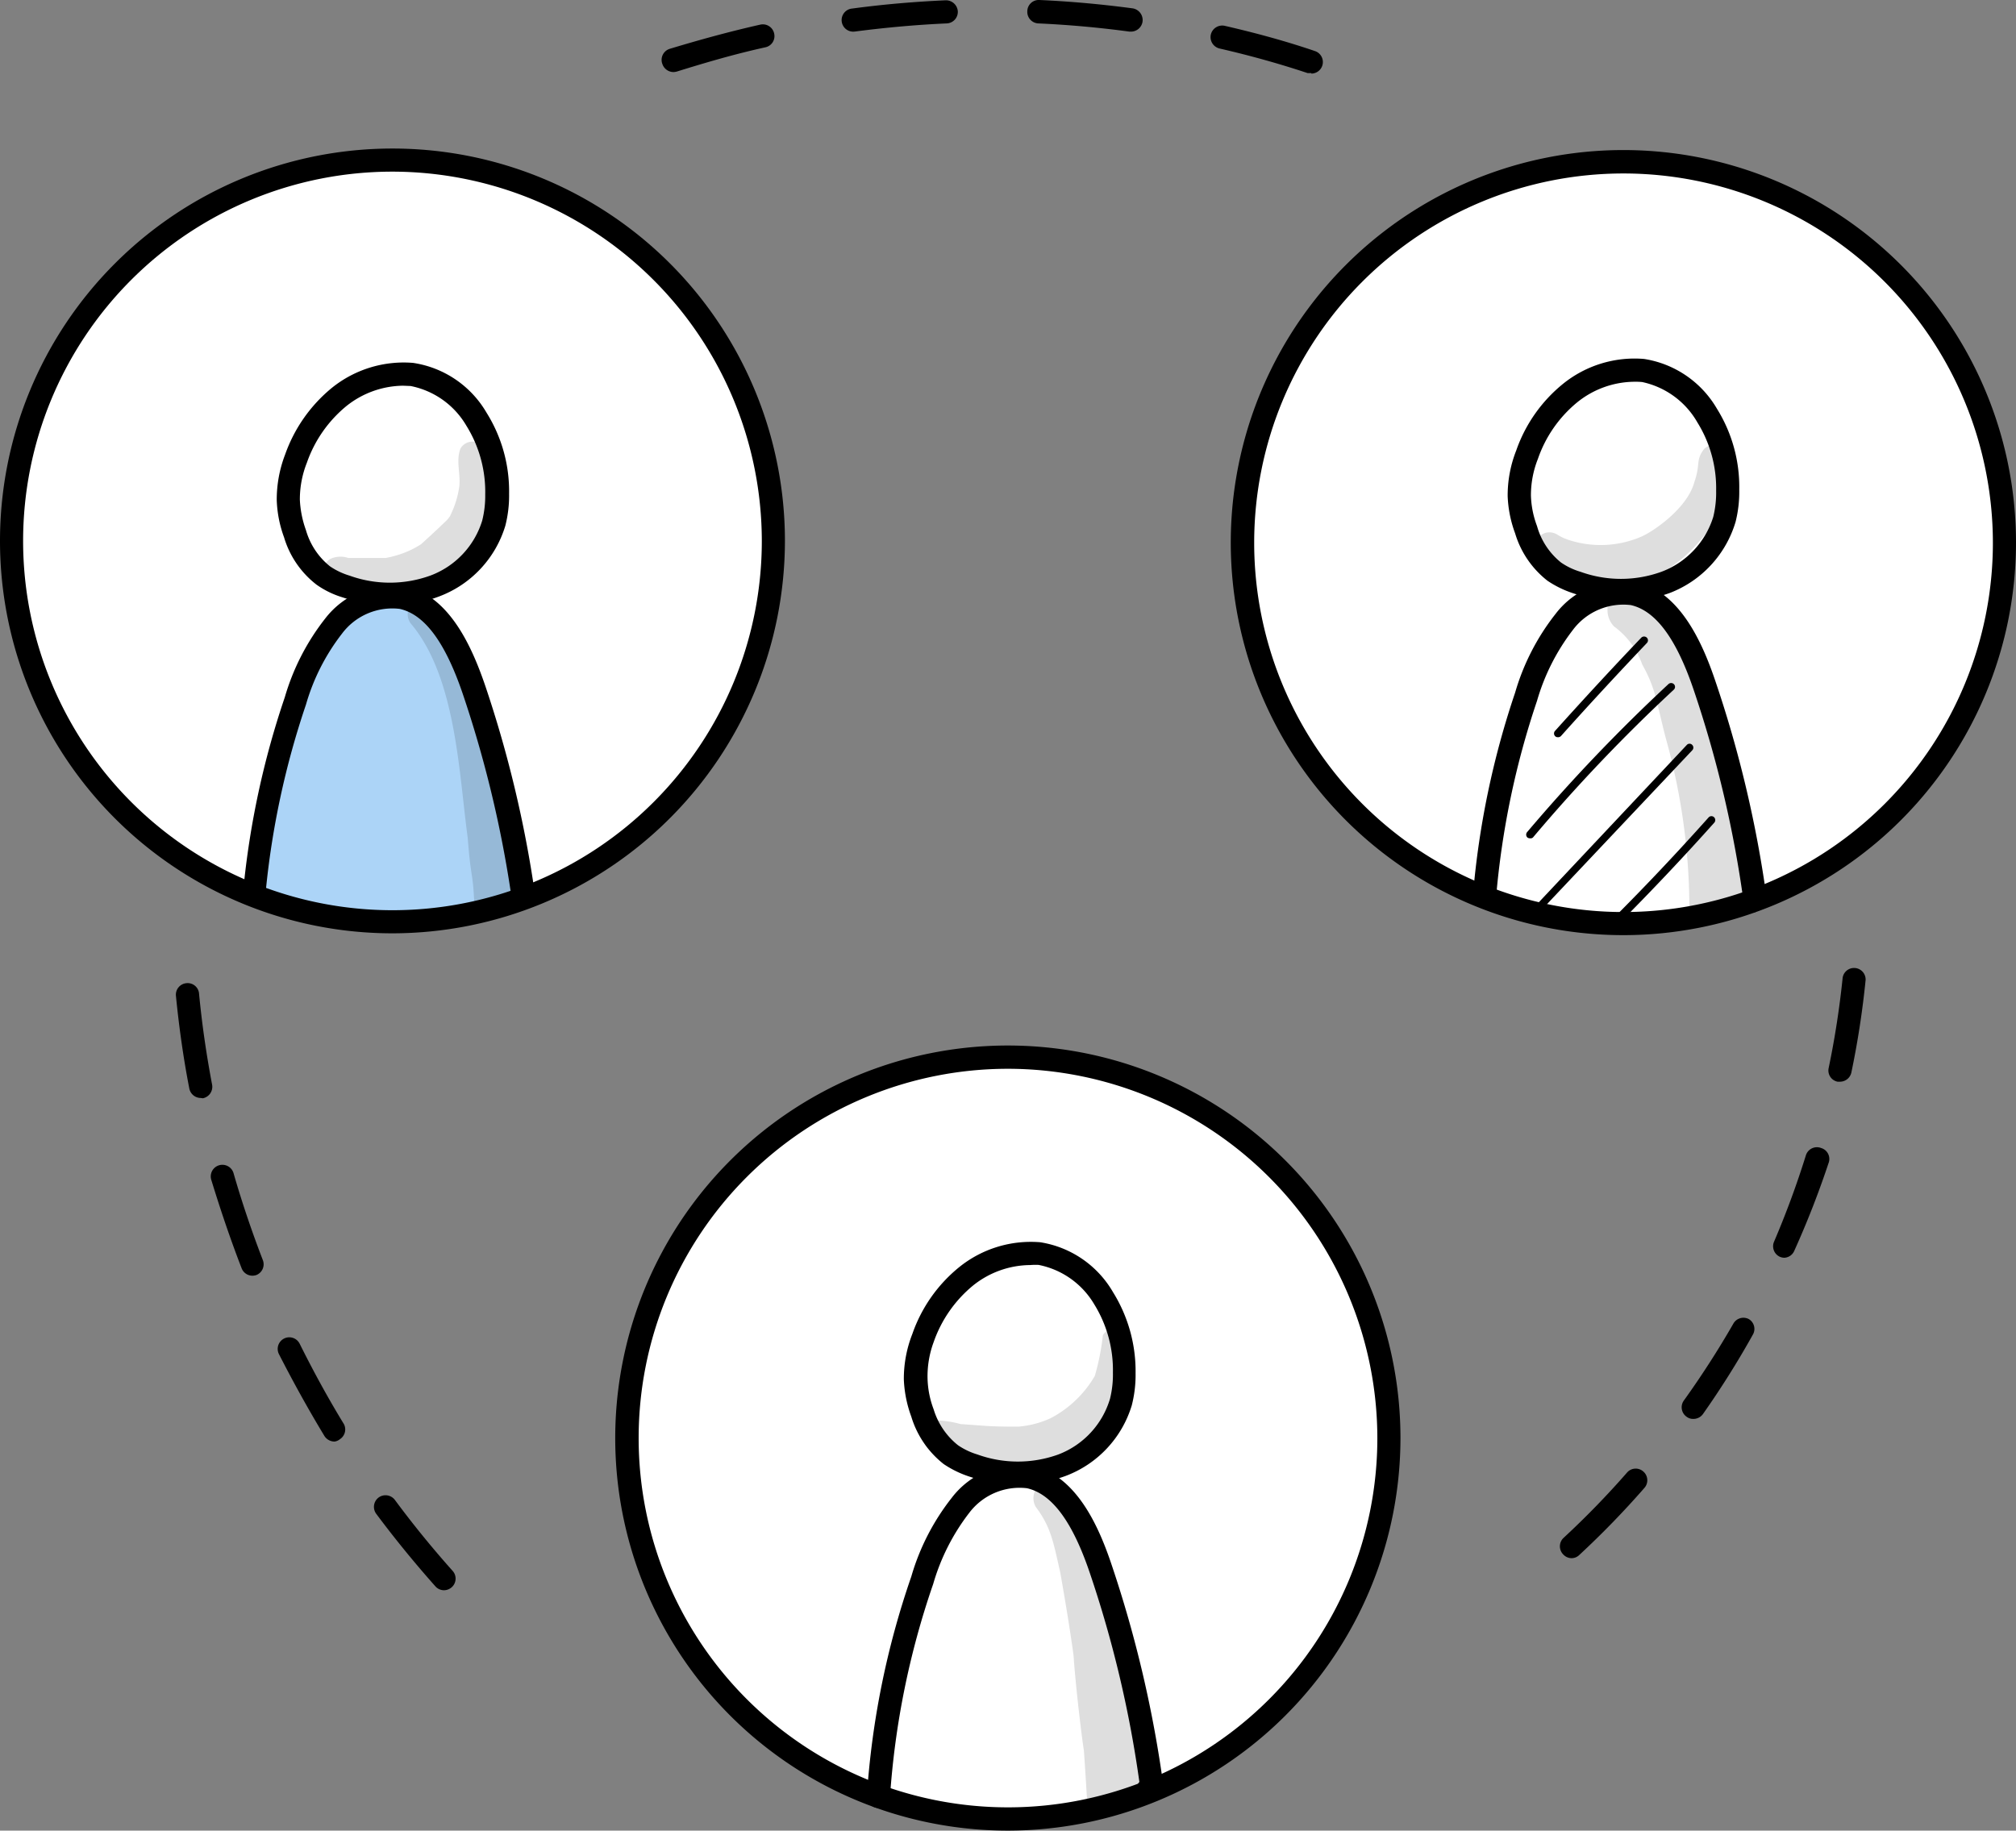
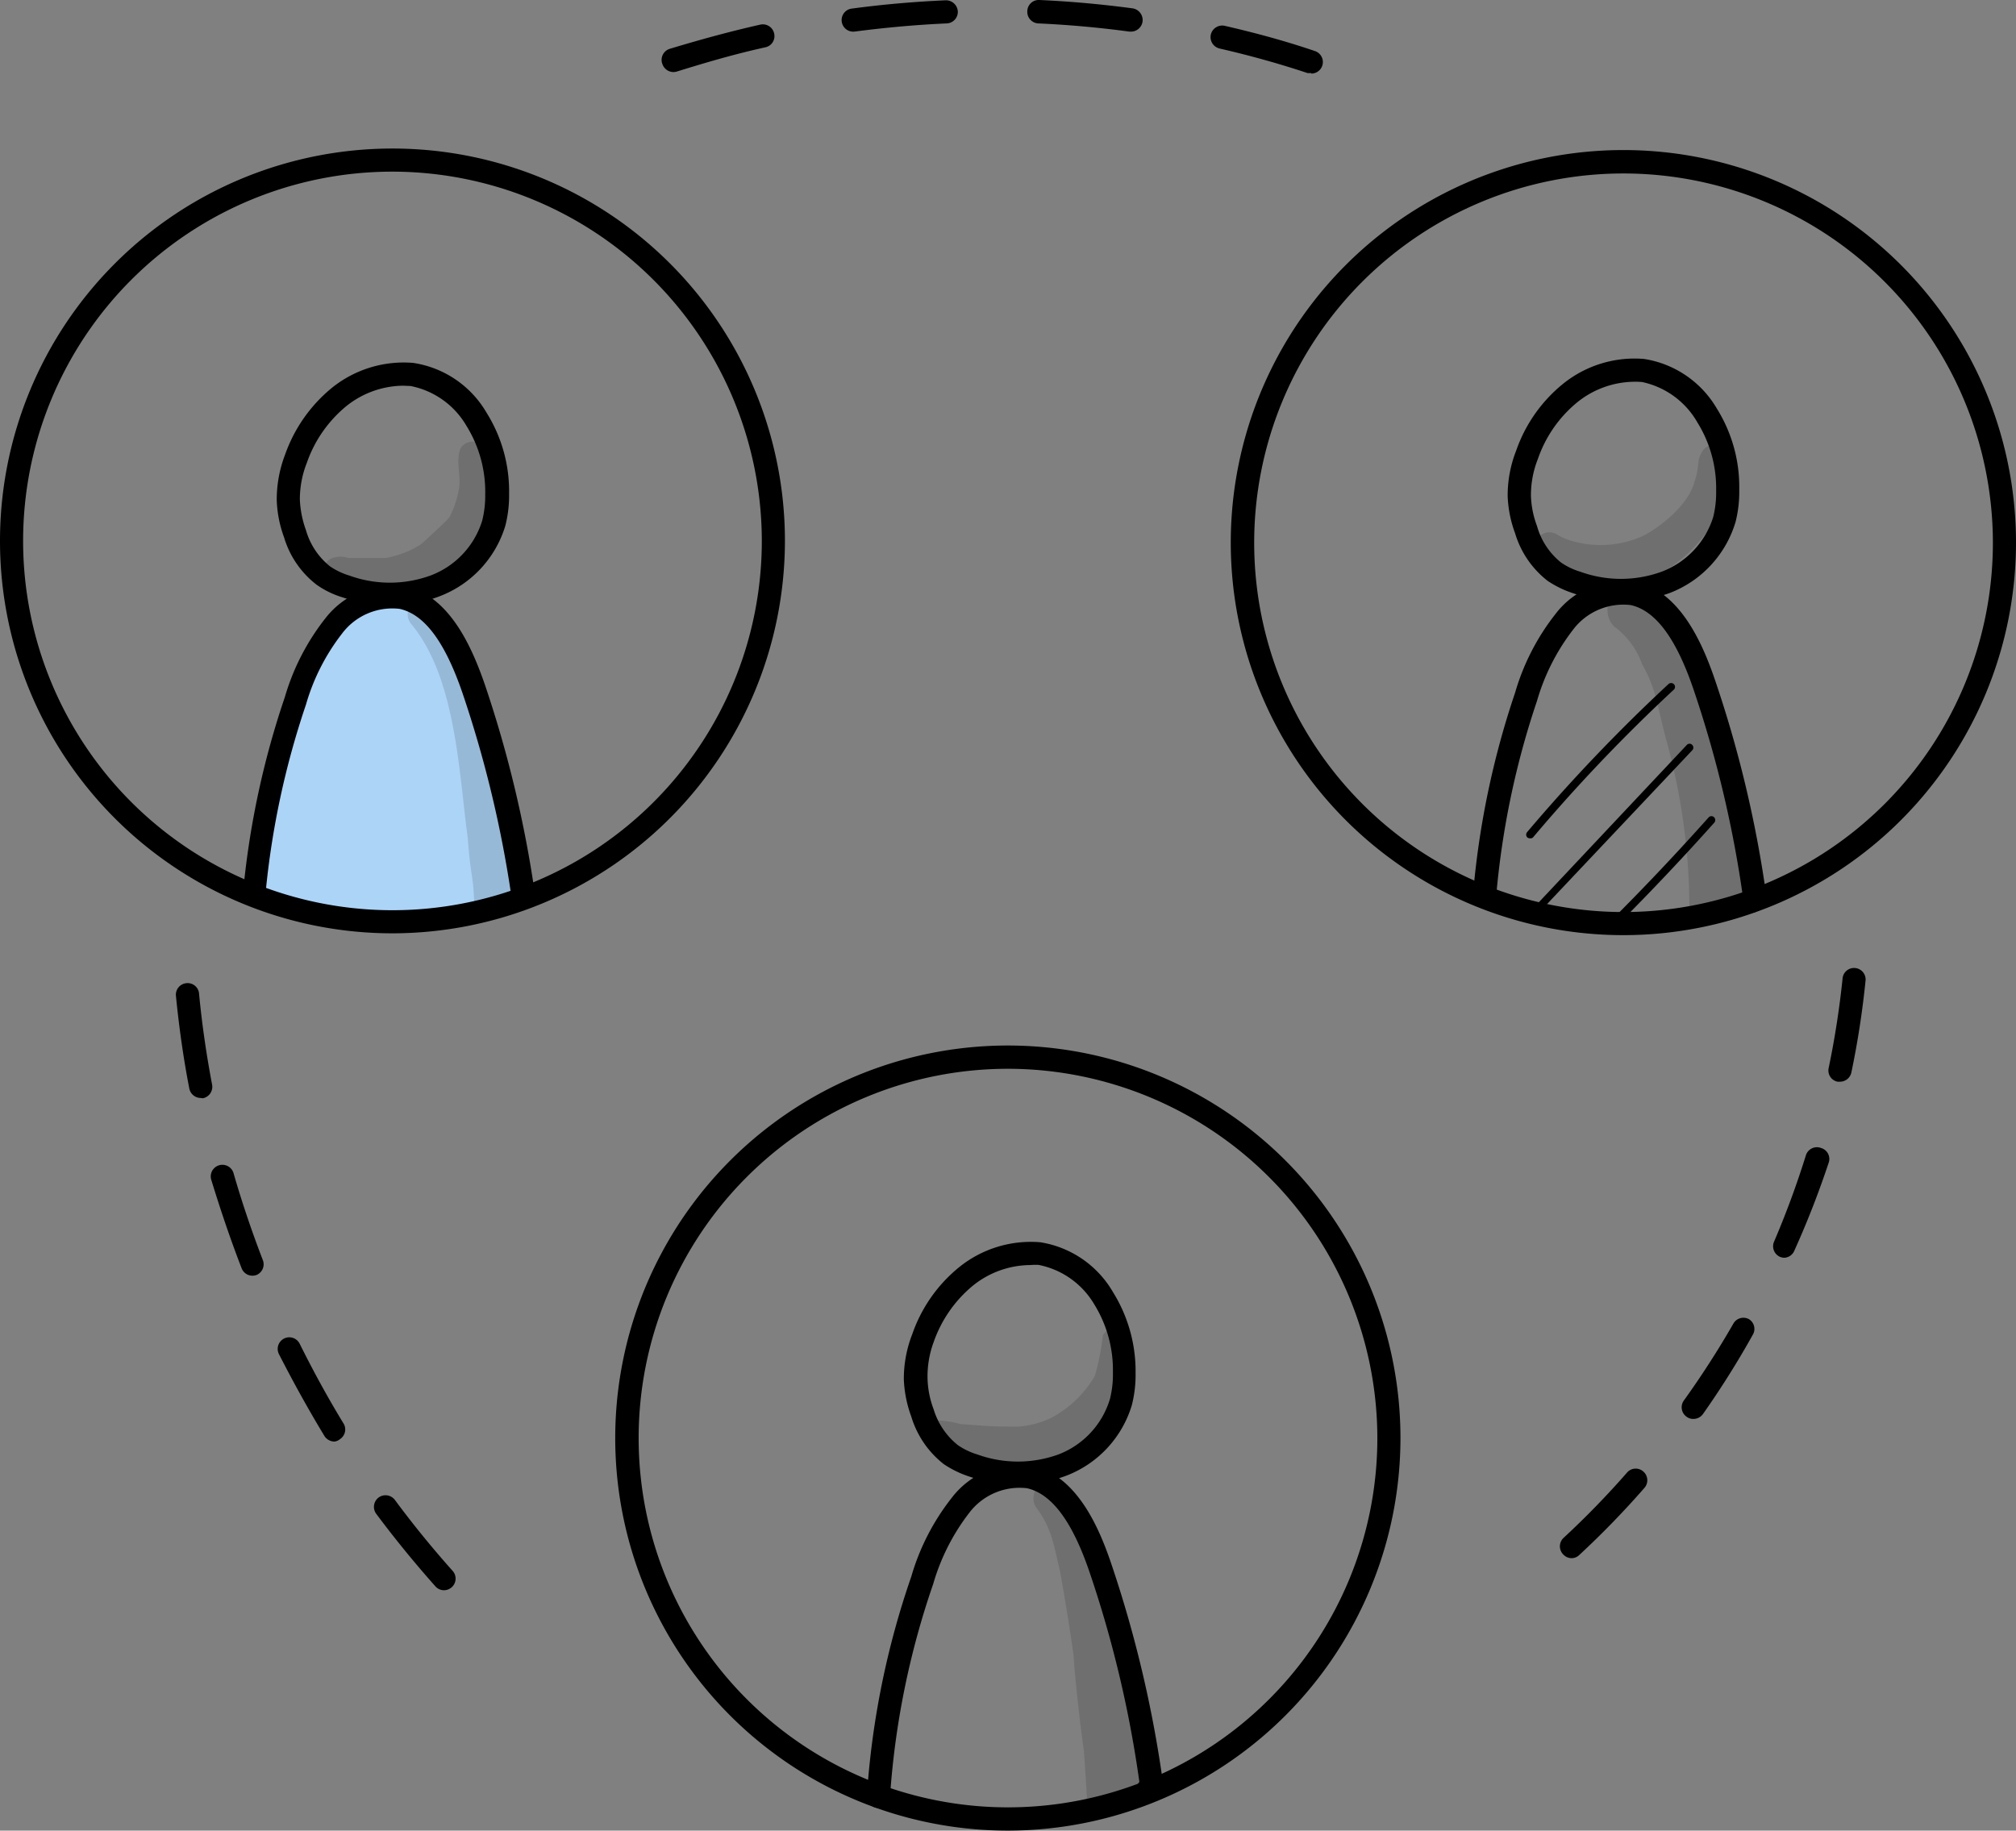
<svg xmlns="http://www.w3.org/2000/svg" viewBox="0 0 132.58 120.41">
  <rect x="0" y="0" width="132.58" height="120.41" fill="#808080" stroke="none" />
  <defs>
    <style>.adc8dffd-4df2-490d-a7b7-e1f14b279119{fill:#fff;}.aabf66d9-f37c-4832-bce5-b2ac6ab4c18a{opacity:0.13;}.a195005b-6008-4ec9-8ea1-930ea5c00dcd{fill:#acd4f7;}</style>
  </defs>
  <g id="eb68dda4-5bcf-46e8-9b6c-eea74be6e7d0" data-name="Layer 2">
    <g id="bd0184b4-b7c1-4cb2-85b7-823520a1538a" data-name="Layer 1">
-       <path class="adc8dffd-4df2-490d-a7b7-e1f14b279119" d="M41.45 94.34a24.61 24.61.0 1149.21.0c0 14.12-11 25.56-24.6 25.56S41.45 108.46 41.45 94.34z" />
      <g class="aabf66d9-f37c-4832-bce5-b2ac6ab4c18a">
        <path d="M73.93 87.91a.79.79.0 00-1.4-.09A15.55 15.55.0 0172 90.5a7.24 7.24.0 01-2.92 2.79 6.27 6.27.0 01-2.14.55c-1.94.0-2.13-.06-3.77-.17a6.51 6.51.0 00-1.51-.24 1.1 1.1.0 00-.15 2.14c1.54.34 2.6.92 3.33.93A8.91 8.91.0 0069.59 96a8.51 8.51.0 004.34-8.07z" />
      </g>
      <g class="aabf66d9-f37c-4832-bce5-b2ac6ab4c18a">
        <path d="M70.66 109.33l-.06-.43c.15 2.1.51 5.13.68 6.24.1 1.38.18 2.76.26 4.15l2.12-.75 1.21-.45.56-.22a1.23 1.23.0 000-.19A64.88 64.88.0 0074 109.39 92.62 92.62.0 0071 99.33a5.43 5.43.0 00-.59-1c-.26-.3-.45-.73-.85-.86a1.16 1.16.0 00-1.45 1.64c1 1.33 1.15 2.27 1.61 4.29C70.15 105.8 70.49 108 70.66 109.33z" />
      </g>
      <path d="M57.77 118.92h-.05a.76.76.0 01-.71-.81 55.18 55.18.0 012.92-14.41 15.18 15.18.0 012.66-5.18 5.55 5.55.0 015.29-2.12c2.92.67 4.38 4 5.23 6.54a78.55 78.55.0 013.41 14.6.77.77.0 01-.5.82l-.3.11a.77.77.0 01-.79-1.26 75 75 0 00-3.27-13.78c-1.14-3.36-2.49-5.17-4.12-5.54a4.15 4.15.0 00-3.8 1.62 14 14 0 00-2.37 4.68 53.92 53.92.0 00-2.84 14A.76.76.0 0157.77 118.92z" />
      <path d="M66.91 97.64a9.89 9.89.0 01-3.17-.52 6.74 6.74.0 01-1.68-.82 6.27 6.27.0 01-2.13-3.12 8 8 0 01-.49-2.44 8.06 8.06.0 01.56-3 9.78 9.78.0 013.09-4.4 7.5 7.5.0 015.32-1.63h0A6.74 6.74.0 0173.2 85a9.83 9.83.0 011.48 5.32 8.06 8.06.0 01-.25 2.12 7.18 7.18.0 01-4.32 4.63A9 9 0 0166.91 97.64zm.84-14.43A6.07 6.07.0 0064 84.55a8.38 8.38.0 00-2.6 3.73A6.47 6.47.0 0061 90.7a6.16 6.16.0 00.4 2A4.79 4.79.0 0063 95.06a4.63 4.63.0 001.28.61 7.83 7.83.0 005.32.0A5.64 5.64.0 0073 92a6.69 6.69.0 00.19-1.72 8.22 8.22.0 00-1.23-4.49A5.47 5.47.0 0068.3 83.2h0A4.35 4.35.0 0067.75 83.21z" />
      <path d="M66.29 120.41A25.82 25.82.0 1192.1 94.59 25.84 25.84.0 0166.29 120.41zm0-50.11A24.29 24.29.0 1090.58 94.59 24.32 24.32.0 0066.29 70.3z" />
-       <path class="adc8dffd-4df2-490d-a7b7-e1f14b279119" d="M82.27 35.44a24.61 24.61.0 1149.21.0c0 14.12-11 25.56-24.6 25.56S82.27 49.56 82.27 35.44z" />
      <path d="M115.43 60a.77.77.0 01-.76-.66 75 75 0 00-3.3-14c-1.14-3.35-2.49-5.17-4.12-5.54a4.14 4.14.0 00-3.8 1.62 14 14 0 00-2.37 4.68A54.9 54.9.0 0098.39 59a.78.78.0 01-.83.69.76.76.0 01-.69-.83 56.25 56.25.0 012.77-13.3 15.18 15.18.0 012.66-5.18 5.55 5.55.0 015.29-2.12c2.91.67 4.38 4.05 5.22 6.54a77 77 0 013.37 14.25.76.76.0 01-.65.86z" />
-       <path d="M102.44 48.49a.23.23.0 01-.17-.07.25.25.0 010-.35c1.86-2.07 3.76-4.13 5.67-6.13a.26.26.0 01.36.0.25.25.0 010 .36c-1.9 2-3.8 4.05-5.65 6.12A.27.27.0 01102.44 48.49z" />
      <path d="M100.61 55.14a.27.27.0 01-.17-.06.26.26.0 010-.36A113.1 113.1.0 01109.72 45a.26.26.0 01.36.0.25.25.0 010 .36 110.67 110.67.0 00-9.27 9.73A.25.25.0 01100.61 55.14z" />
      <path d="M101 60.17a.23.23.0 01-.17-.07.25.25.0 010-.36L110.93 49a.24.24.0 01.36.0.25.25.0 010 .35L101.15 60.09A.24.24.0 01101 60.17z" />
      <path d="M106.36 60.75a.26.26.0 01-.18-.07.25.25.0 010-.36c2.12-2.12 4.2-4.33 6.19-6.56a.25.25.0 01.36.0.26.26.0 010 .36c-2 2.24-4.09 4.45-6.21 6.58A.24.24.0 01106.36 60.75z" />
      <g class="aabf66d9-f37c-4832-bce5-b2ac6ab4c18a">
        <path d="M113.61 29.54a1.11 1.11.0 00-1.55.0c-.56.74-.22 1-.63 2.16-.44 1.69-2.62 3.21-3.47 3.59a6.76 6.76.0 01-4.75.24 3.38 3.38.0 01-.82-.38 1 1 0 00-.76-.1 1 1 0 00-.23 1.79c4.2 2.83 8.3 2 11.35-2.53a8.48 8.48.0 001.11-3.39 1.45 1.45.0 00-.25-1.38z" />
      </g>
      <g class="aabf66d9-f37c-4832-bce5-b2ac6ab4c18a">
        <path d="M109.55 48.56a41.84 41.84.0 011.55 11l.09.56c0 .07.0.14.0.22l1.17-.16c.69-.16 1.38-.33 2.06-.52l.78-.38c-.15-1.1-.38-2.18-.62-3.25-.86-4.65-1.43-9.52-3.75-13.71a7.9 7.9.0 00-3-3.63 1.55 1.55.0 00-1.69 2.51A5.27 5.27.0 01108 43.71C108.91 45.33 108.93 46.19 109.55 48.56z" />
      </g>
      <path d="M106.62 39.54a9.89 9.89.0 01-3.17-.52 6.74 6.74.0 01-1.68-.82 6.21 6.21.0 01-2.13-3.12 7.89 7.89.0 01-.49-2.44 8.06 8.06.0 01.56-3 9.78 9.78.0 013.09-4.4 7.48 7.48.0 015.32-1.63h0a6.74 6.74.0 014.79 3.27 9.73 9.73.0 011.47 5.32 8.08 8.08.0 01-.24 2.12A7.21 7.21.0 01109.82 39 9 9 0 01106.62 39.54zm.83-14.43a6.06 6.06.0 00-3.71 1.34 8.3 8.3.0 00-2.6 3.73 6.47 6.47.0 00-.46 2.42 6.16 6.16.0 00.4 2A4.68 4.68.0 00102.66 37a4.49 4.49.0 001.28.61 7.83 7.83.0 005.32.0 5.64 5.64.0 003.41-3.61 6.69 6.69.0 00.19-1.72 8.2 8.2.0 00-1.23-4.49A5.5 5.5.0 00108 25.13h0A4.43 4.43.0 00107.45 25.11z" />
      <path d="M106.77 61.51A25.82 25.82.0 11132.58 35.7 25.83 25.83.0 01106.77 61.51zm0-50.1A24.29 24.29.0 10131.06 35.7 24.31 24.31.0 00106.77 11.41z" />
-       <ellipse class="adc8dffd-4df2-490d-a7b7-e1f14b279119" cx="25.98" cy="35.44" rx="25.26" ry="25.56" />
      <path class="a195005b-6008-4ec9-8ea1-930ea5c00dcd" d="M26.51 60.53a20.19 20.19.0 005.36-.72A16.47 16.47.0 0034 59.09a94.6 94.6.0 00-3.41-14.43c-.7-2.21-1.82-4.71-4.08-5.23a4.64 4.64.0 00-4.19 1.51A11.74 11.74.0 0020 45a55.69 55.69.0 00-3.32 13.65 28 28 0 009.83 1.88z" />
      <path d="M34.28 59.72a.76.76.0 01-.69-.44.81.81.0 010-.61A75.8 75.8.0 0030.42 45.6c-1.15-3.36-2.49-5.18-4.13-5.55a4.13 4.13.0 00-3.8 1.63 13.83 13.83.0 00-2.37 4.67 54.75 54.75.0 00-2.65 12.34A.76.76.0 1116 58.54a56.13 56.13.0 012.73-12.68 15.28 15.28.0 012.66-5.18 5.61 5.61.0 015.3-2.12c2.91.67 4.37 4.06 5.22 6.54a77.14 77.14.0 013.27 13.7.77.77.0 01-.43.8h-.1A.77.77.0 0134.28 59.72z" />
      <g class="aabf66d9-f37c-4832-bce5-b2ac6ab4c18a">
        <path d="M31.92 29.6a.92.92.0 00-1.63-.11c-.32.77.0 1.65-.08 2.47a6.22 6.22.0 01-.59 1.93c-.08.14.07-.07.12-.13l-.24.32-.1.12c-.55.54-1.13 1.07-1.7 1.59a6 6 0 01-1.66.75 5.17 5.17.0 01-.68.16H25.3c-.77.0-1.55.0-2.32.0H22.9a1.58 1.58.0 00-1.19.07A1.15 1.15.0 0022 38.83a9.93 9.93.0 003.19.49A9.29 9.29.0 0028.9 37.9C32 36.29 32.84 32.17 31.92 29.6z" />
      </g>
      <g class="aabf66d9-f37c-4832-bce5-b2ac6ab4c18a">
        <path d="M30.76 55.11c.2 2.62.31 2.16.41 3.88l.06 1c.21-.05.43-.09.64-.15A17.24 17.24.0 0034.28 59l.36-.18c-.21-1.21-.46-2.52-.72-3.69-.55-2.5-1.2-5-2-7.4a36.16 36.16.0 00-2.24-6.26 7.84 7.84.0 00-1-1.53 1.09 1.09.0 00-.89-.53 1 1 0 00-.7 1.69c2.91 3.54 3.09 9.78 3.67 14.01z" />
      </g>
      <path d="M25.66 39.8a10 10 0 01-3.17-.52 5.91 5.91.0 01-1.67-.82 6.14 6.14.0 01-2.14-3.12 7.8 7.8.0 01-.48-2.44 8.24 8.24.0 01.55-3 9.93 9.93.0 013.09-4.4 7.52 7.52.0 015.33-1.63h0A6.74 6.74.0 0132 27.15a9.74 9.74.0 011.48 5.32 8 8 0 01-.25 2.12 7.18 7.18.0 01-4.32 4.63A8.74 8.74.0 0125.66 39.8zm.84-14.43a6.07 6.07.0 00-3.72 1.34 8.38 8.38.0 00-2.6 3.73 6.52 6.52.0 00-.46 2.43 6.76 6.76.0 00.4 2 4.7 4.7.0 001.58 2.38 4.63 4.63.0 001.28.61 7.83 7.83.0 005.32.0 5.62 5.62.0 003.41-3.61 6.66 6.66.0 00.2-1.72A8.23 8.23.0 0030.67 28 5.47 5.47.0 0027 25.39h0z" />
      <path d="M25.81 61.39A25.81 25.81.0 1151.62 35.58 25.84 25.84.0 0125.81 61.39zm0-50.1A24.29 24.29.0 1050.1 35.58 24.32 24.32.0 0025.81 11.29z" />
      <path d="M29.2 104.6a.76.76.0 01-.57-.26c-1.35-1.52-2.66-3.12-3.89-4.77a.77.77.0 01.16-1.07.77.77.0 011.07.16c1.19 1.61 2.47 3.18 3.8 4.67a.76.76.0 01-.06 1.07A.78.78.0 0129.2 104.6zM22 94.82a.79.79.0 01-.66-.36c-1.06-1.75-2.06-3.56-3-5.4a.76.76.0 111.37-.67c.89 1.79 1.86 3.57 2.9 5.27a.76.76.0 01-.25 1A.7.7.0 0122 94.82zm-5.4-10.91a.76.76.0 01-.71-.49c-.74-1.91-1.4-3.87-2-5.83a.76.76.0 111.47-.42c.55 1.91 1.2 3.83 1.92 5.7a.76.76.0 01-.43 1A.87.87.0 0116.56 83.91zM13.2 72.22a.77.77.0 01-.75-.62c-.39-2-.68-4.07-.88-6.1a.76.76.0 01.69-.83.75.75.0 01.83.68c.19 2 .48 4 .86 6a.77.77.0 01-.61.89z" />
      <path d="M86.24 4.81H86c-1.89-.63-3.84-1.17-5.8-1.62a.77.77.0 01-.57-.92.77.77.0 01.92-.57c2 .46 4 1 5.93 1.66a.76.76.0 01-.24 1.48zM44.29 4.74a.78.78.0 01-.73-.53.76.76.0 01.49-1C46 2.62 48 2.07 50 1.62a.76.76.0 01.91.58.75.75.0 01-.57.91c-2 .44-3.91 1-5.81 1.59A1 1 0 0144.29 4.74zM74.38 2.08h-.1c-2-.27-4-.45-6-.54a.76.76.0 01-.72-.8A.75.75.0 0168.35.0c2.05.09 4.11.28 6.14.55a.78.78.0 01.65.86A.77.77.0 0174.38 2.08zm-18.22.0a.76.76.0 01-.1-1.52c2-.27 4.09-.45 6.13-.54a.78.78.0 01.8.73.76.76.0 01-.73.79c-2 .09-4 .27-6 .53z" />
      <path d="M103.36 102.49a.75.75.0 01-.55-.24.76.76.0 010-1.08A56.75 56.75.0 00107 96.86a.75.75.0 011.07-.07.76.76.0 01.08 1.07 58 58 0 01-4.3 4.43A.72.72.0 01103.36 102.49zm8-9.16a.7.7.0 01-.44-.14.76.76.0 01-.19-1.06A59.49 59.49.0 00114 87.05a.76.76.0 011-.29.75.75.0 01.29 1A58.72 58.72.0 01112 93 .77.77.0 01111.37 93.33zm6-10.6a.8.8.0 01-.3-.06.76.76.0 01-.39-1A59.43 59.43.0 00118.76 76a.76.76.0 011-.49.75.75.0 01.49 1A59.91 59.91.0 01118 82.27.75.75.0 01117.33 82.73zM121 71.15h-.15a.75.75.0 01-.59-.9 58.07 58.07.0 00.92-5.94.76.76.0 011.51.15 58 58 0 01-.94 6.1A.77.77.0 01121 71.15z" />
    </g>
  </g>
</svg>